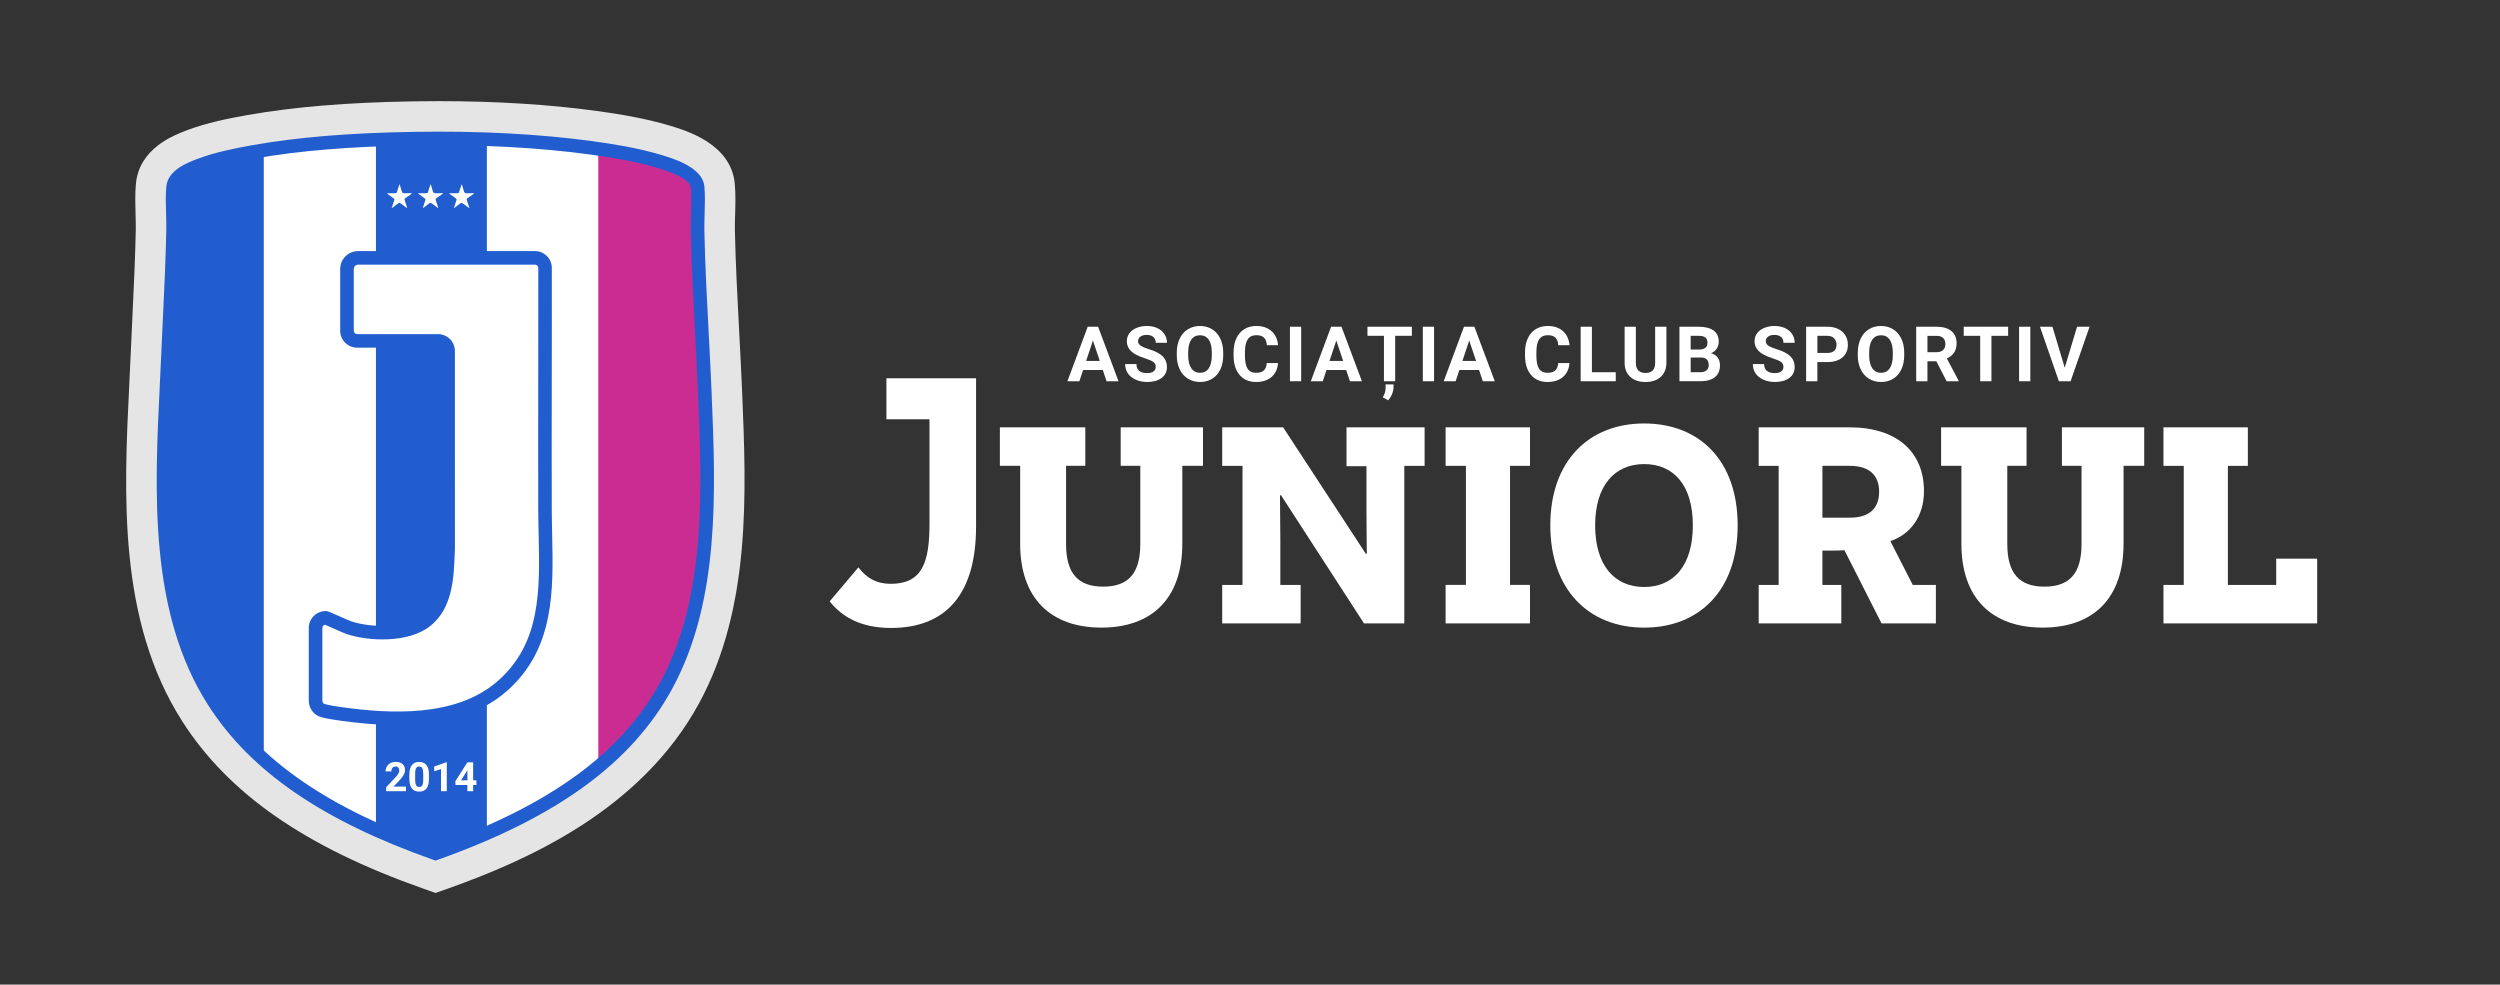
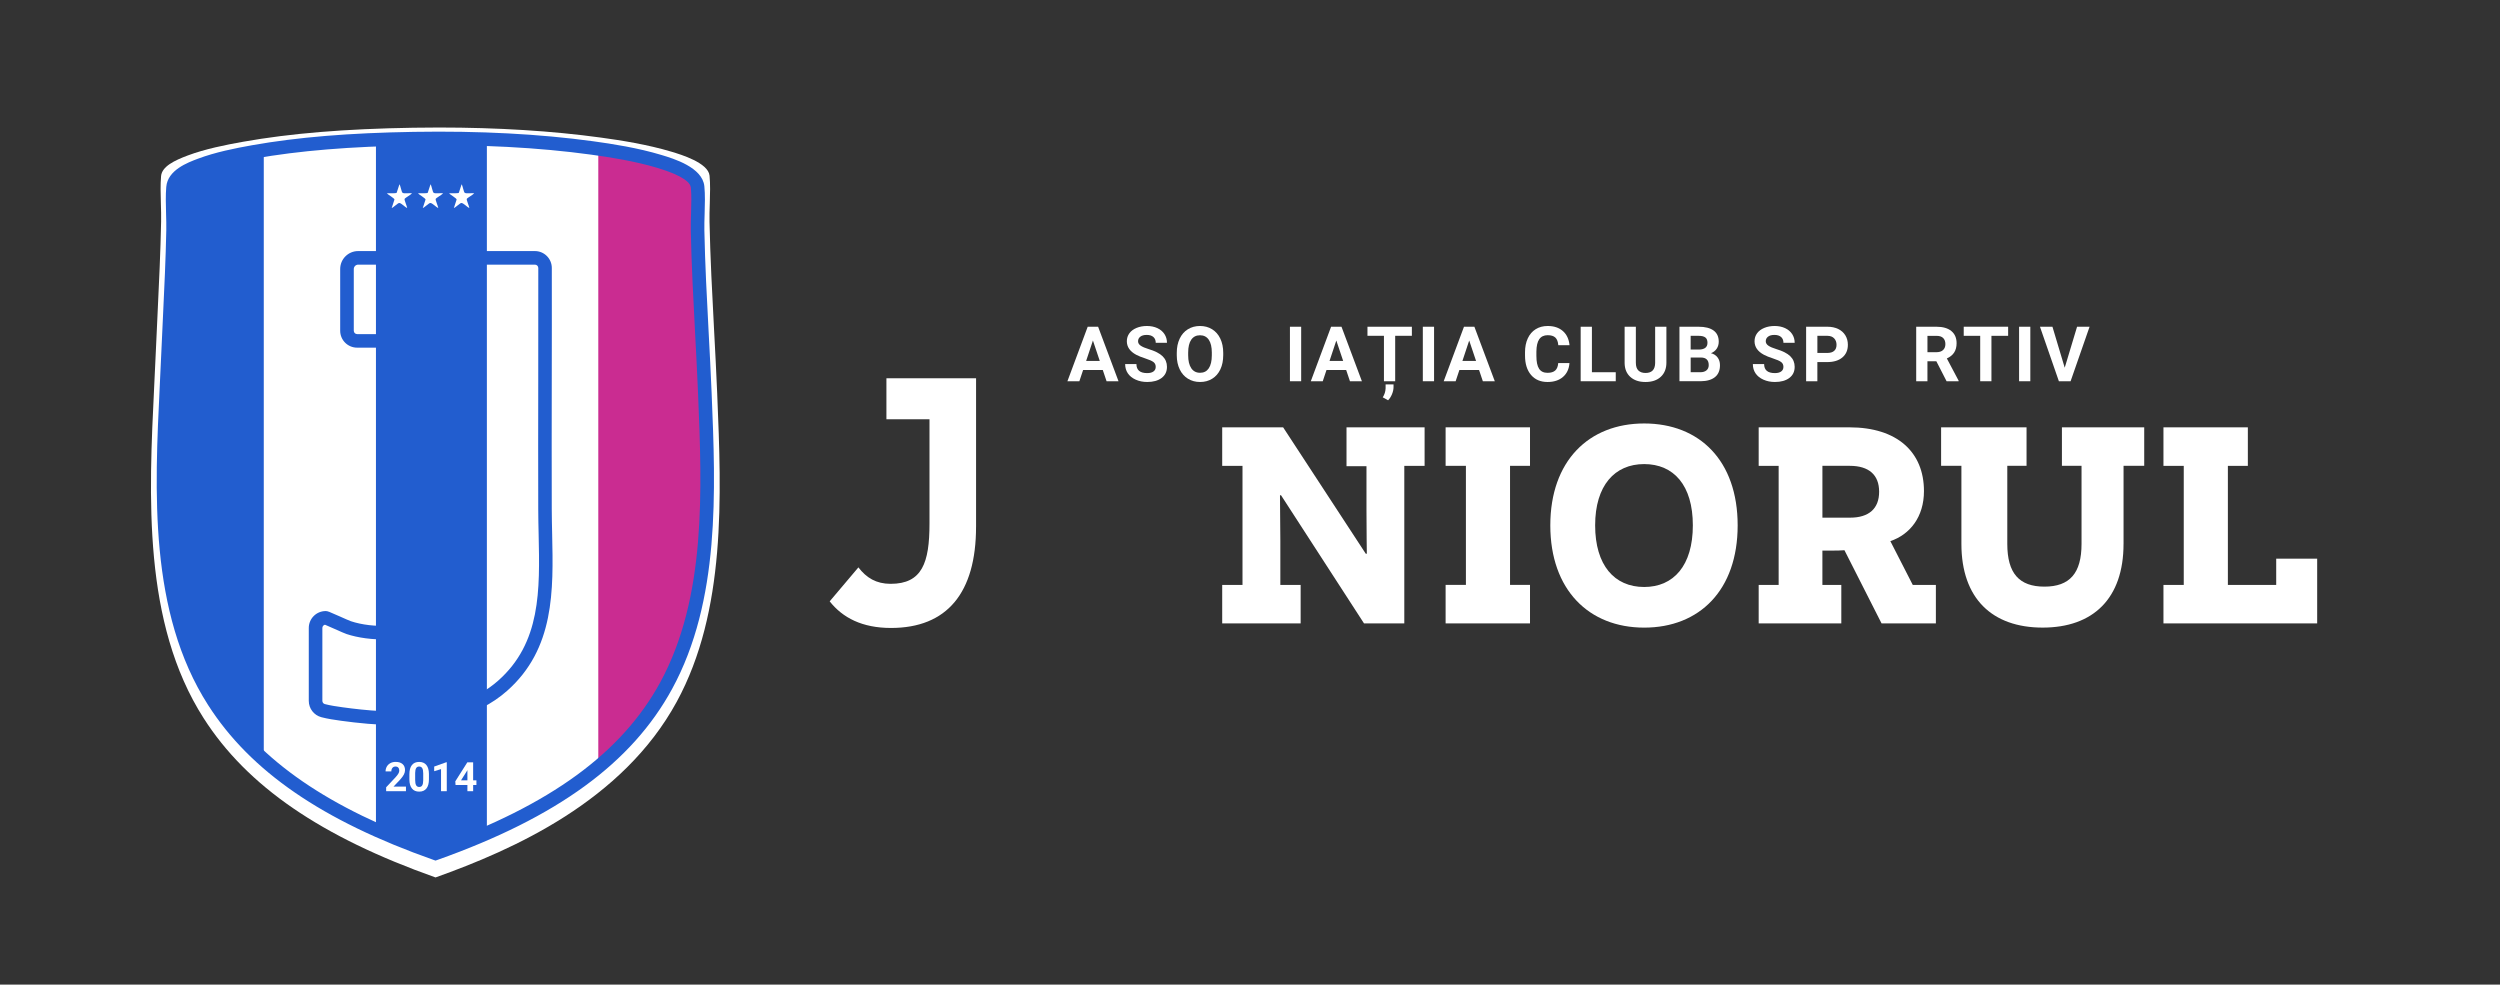
<svg xmlns="http://www.w3.org/2000/svg" id="Layer_1" version="1.1" viewBox="0 0 1474.9 580.88">
  <rect x="0" y="0" width="1474.9" height="580.88" fill="#333333" stroke="none" />
  <defs>
    <style>
      .st0 {
        fill: none;
      }

      .st1 {
        fill: #e5e5e5;
      }

      .st2 {
        fill: #fff;
      }

      .st3 {
        fill: #225dcf;
      }

      .st4 {
        fill: #ca2c91;
      }

      .st5 {
        clip-path: url(#clippath);
      }
    </style>
    <clipPath id="clippath">
      <path class="st0" d="M244.36,81.8c-31.35.52-64.13,2.37-94.99,7.84-10.17,1.8-21.47,4.11-31.12,7.73-5.97,2.24-15.54,5.96-16.17,13.22-.69,7.94.19,17.33.03,25.49-.49,24.14-1.92,48.31-2.95,72.47-2.86,67.01-10.82,146.11,26.96,205.2,29.33,45.86,80.89,72.1,130.83,89.73,53.29-18.95,108.03-47.5,136.08-98.95,27.98-51.32,25.16-116.05,22.81-172.8-1.32-31.83-3.62-63.74-4.27-95.65-.17-8.15.79-17.94.01-25.81-.82-8.29-15.65-12.95-22.52-15.02-12.62-3.8-26.63-6.17-39.71-7.95-34.21-4.68-70.45-6.07-104.98-5.5Z" />
    </clipPath>
  </defs>
  <g>
    <path class="st2" d="M258.96,75.23c-5.04,0-10.19.04-15.31.13-40.35.67-72.22,3.3-100.28,8.28-10.36,1.84-22.33,4.24-32.59,8.08-7.89,2.96-15.26,6.49-15.76,12.2-.43,4.94-.26,10.56-.11,15.99.11,3.79.21,7.37.14,10.88-.36,17.94-1.23,36.19-2.07,53.83-.37,7.69-.73,15.34-1.06,22.98-.28,6.5-.6,13.11-.93,19.8-3.21,65.64-6.84,140.03,29.16,196.32,25.63,40.08,69.11,69.94,136.79,93.94,45.95-16.4,110.32-44.97,142.27-103.58,29.22-53.59,26.41-121.34,23.94-181.11l-.03-.83c-.52-12.59-1.2-25.34-1.85-37.66-1.1-20.86-2.25-42.44-2.68-63.69-.07-3.43.04-6.99.16-10.77.17-5.63.35-11.45-.14-16.4-.75-7.59-17.01-12.48-22.36-14.09-14.26-4.29-29.8-6.72-41.74-8.36-28.78-3.94-60.93-5.94-95.56-5.94Z" />
-     <path class="st1" d="M256.96,526.82l-7.35-2.6c-69.59-24.57-114.72-55.91-142.04-98.62-38.11-59.59-34.48-133.89-31.28-199.45.31-6.27.61-12.45.87-18.54.31-7.26.66-14.51,1-21.77.79-16.51,1.6-33.58,1.94-50.21.05-2.71-.03-5.8-.13-9.08-.17-5.82-.34-11.82.18-17.86,1.83-21.22,22.55-29,30.36-31.93,11.51-4.32,24.15-6.87,35.01-8.79,27.78-4.93,59.07-7.53,98.47-8.18,4.98-.08,9.97-.12,14.85-.12,33.78,0,65.23,1.96,93.47,5.83,12.14,1.66,28.01,4.15,43.07,8.69,9.78,2.95,35.77,10.77,38.07,33.91.62,6.23.42,12.52.24,18.6-.1,3.26-.2,6.33-.14,8.94.4,19.67,1.47,39.84,2.5,59.35.62,11.76,1.26,23.87,1.76,35.83l.03.78c2.47,59.54,5.26,127.02-25.51,183.46-34.26,62.83-100.88,92.39-148.02,109.15l-7.35,2.61ZM258.84,83.67c-4.75,0-9.61.04-14.45.12-38.1.63-68.18,3.11-94.67,7.81-9.78,1.73-21.08,4-30.77,7.63-7.45,2.8-14.41,6.13-14.88,11.52-.4,4.66-.25,9.96-.1,15.09.1,3.59.2,6.98.13,10.27-.34,16.96-1.17,34.19-1.96,50.86-.34,7.22-.69,14.44-1,21.65-.26,6.14-.57,12.37-.88,18.69-3.03,61.97-6.46,132.21,27.53,185.35,24.2,37.84,65.25,66.03,129.14,88.68,43.39-15.48,104.16-42.45,134.32-97.79,27.58-50.6,24.94-114.55,22.6-170.98l-.03-.78c-.49-11.82-1.13-23.87-1.74-35.52-1.04-19.74-2.12-40.11-2.53-60.17-.07-3.22.04-6.59.15-10.15.17-5.33.34-10.83-.13-15.5-.71-7.16-16.06-11.79-21.11-13.3-13.46-4.05-28.13-6.34-39.4-7.89-27.17-3.72-57.52-5.6-90.22-5.6Z" />
    <g class="st5">
      <rect class="st2" x="287.43" y="41.88" width="65.55" height="492.33" />
      <rect class="st3" x="90.07" y="41.88" width="65.55" height="492.33" />
      <path class="st4" d="M418.52,534.2h-65.55V41.88h65.55v492.33Z" />
      <rect class="st3" x="221.69" y="41.88" width="65.55" height="492.33" />
      <rect class="st2" x="156.15" y="41.88" width="65.55" height="492.33" />
    </g>
    <path class="st3" d="M256.95,507.72l-1.34-.47c-65.6-23.16-107.82-52.19-132.87-91.35-35.02-54.75-31.53-126.01-28.46-188.87.31-6.3.61-12.53.87-18.65.31-7.22.65-14.45,1-21.68.79-16.63,1.61-33.83,1.95-50.71.06-3.15-.03-6.47-.13-9.98-.15-5.3-.31-10.78.12-15.78.85-9.91,12.49-14.27,18.75-16.62,10.14-3.8,21.78-6.14,31.83-7.92,26.82-4.76,57.2-7.27,95.62-7.9,38.55-.64,74.08,1.23,105.58,5.54,11.49,1.57,26.46,3.91,40.32,8.09,7.25,2.18,24.24,7.3,25.35,18.46.5,5.06.33,10.76.16,16.26-.11,3.49-.21,6.78-.15,9.86.4,19.96,1.48,40.28,2.52,59.93.62,11.68,1.26,23.75,1.75,35.63l.03.78c2.37,57.21,5.05,122.04-23.33,174.1-23.83,43.71-67.76,75.74-138.25,100.81l-1.34.47ZM244.42,85.79h0c-37.99.63-67.97,3.1-94.36,7.78-9.69,1.72-20.88,3.96-30.42,7.53-4.27,1.6-13.16,4.94-13.59,9.82-.39,4.55-.24,9.79-.09,14.86.1,3.45.2,7.02.13,10.37-.34,16.98-1.17,34.24-1.96,50.93-.34,7.21-.69,14.42-1,21.64-.26,6.14-.57,12.38-.88,18.7-3.01,61.67-6.43,131.57,27.21,184.17,23.86,37.31,64.39,65.18,127.45,87.64,67.74-24.29,109.89-55.02,132.57-96.62,27.32-50.11,24.68-113.77,22.36-169.94l-.03-.78c-.49-11.83-1.13-23.88-1.74-35.54-1.04-19.72-2.12-40.1-2.53-60.2-.07-3.28.04-6.83.15-10.27.16-5.25.33-10.68-.12-15.23-.26-2.66-3.9-6.83-19.7-11.59-13.48-4.06-28.77-6.41-39.1-7.82-31.1-4.26-66.22-6.1-104.37-5.47Z" />
    <g>
-       <path class="st2" d="M315.6,152.13c3.29,0,5.96,2.67,5.97,5.96.1,47.47-.18,94.96-.03,142.44.12,37.07,5.73,76.92-25.07,104.12-24.88,21.96-63.66,20.89-94.79,16.6-3.53-.49-7.43-1.05-11.05-1.99-2.62-.68-4.44-3.06-4.44-5.77v-43.01c0-3.3,2.67-5.97,5.97-5.97h0c.74,0,11.37,5.03,13.57,5.77,12.83,4.29,34.6,4.74,45.67-4.13,12.53-10.04,12.35-27.98,12.99-42.57l-.02-116.5c0-3.29-2.67-5.97-5.97-5.97h-47.71c-3.3,0-5.97-2.67-5.97-5.97v-36.43c0-3.62,2.96-6.58,6.58-6.58h104.3Z" />
      <path class="st3" d="M234.48,427.78c-11.89,0-23.38-1.2-33.36-2.57-3.93-.54-7.77-1.11-11.52-2.09-4.37-1.14-7.43-5.11-7.43-9.64v-43.01c0-5.5,4.47-9.97,9.97-9.97,1.15,0,1.79.24,8.52,3.25,2.44,1.09,5.48,2.45,6.32,2.73,12.81,4.28,32.7,3.91,41.9-3.46,10.26-8.22,10.85-23.31,11.37-36.63.04-.98.08-1.95.12-2.91l-.02-116.41c0-1.08-.88-1.97-1.97-1.97h-47.71c-5.5,0-9.97-4.47-9.97-9.97v-36.43c0-5.84,4.75-10.58,10.58-10.58h104.3c5.49,0,9.96,4.46,9.97,9.95.05,22.27,0,44.92-.03,66.82-.04,24.78-.08,50.41,0,75.61.01,4.81.13,9.77.23,14.58.74,33.27,1.51,67.68-26.66,92.55-17.88,15.79-41.98,20.14-64.62,20.14ZM191.69,368.56c-.86.21-1.51.99-1.51,1.91v43.01c0,.9.6,1.68,1.45,1.9,3.32.87,6.9,1.39,10.58,1.9,27.44,3.77,66.8,6.26,91.6-15.64,25.38-22.41,24.69-53.48,23.96-86.37-.11-4.84-.22-9.84-.23-14.73-.08-25.22-.04-50.85,0-75.65.04-21.89.07-44.53.03-66.79,0-1.08-.89-1.97-1.97-1.97h-104.3c-1.4,0-2.58,1.18-2.58,2.58v36.43c0,1.08.88,1.97,1.97,1.97h47.71c5.49,0,9.97,4.47,9.97,9.97l.02,116.58v.09c-.05.97-.08,1.96-.12,2.96-.56,14.28-1.25,32.05-14.36,42.56-12.96,10.38-36.71,9.06-49.44,4.8-1.13-.38-3.41-1.39-7.04-3.01-1.86-.83-4.53-2.02-5.72-2.5Z" />
    </g>
    <g>
      <path class="st2" d="M231.08,122.73l1.63-4.99c.21-.63-4.26-3.23-4.26-3.51,0-.48.33-.2.59-.22.76-.04,4.83.18,4.99-.31l1.63-4.99c.64.8,1.19,4.57,1.82,5.01,1.03.73,4.26,0,5.59.34-.61.79-4.1,2.68-4.37,3.29-.27.62,1.46,4.41,1.53,5.42-1.27-.52-3.45-3.01-4.72-3.03-.77-.01-3.44,2.71-4.42,2.98Z" />
      <path class="st2" d="M249.42,122.73l1.63-4.99c.21-.63-4.26-3.23-4.26-3.51,0-.48.33-.2.59-.22.76-.04,4.83.18,4.99-.31l1.63-4.99c.64.8,1.19,4.57,1.82,5.01,1.03.73,4.26,0,5.59.34-.61.79-4.1,2.68-4.37,3.29s1.46,4.41,1.53,5.42c-1.27-.52-3.45-3.01-4.72-3.03-.77-.01-3.44,2.71-4.42,2.98Z" />
      <path class="st2" d="M267.76,122.73l1.63-4.99c.21-.63-4.26-3.23-4.26-3.51,0-.48.33-.2.59-.22.76-.04,4.83.18,4.99-.31l1.63-4.99c.64.8,1.19,4.57,1.82,5.01,1.03.73,4.26,0,5.59.34-.61.79-4.1,2.68-4.37,3.29s1.46,4.41,1.53,5.42c-1.27-.52-3.45-3.01-4.72-3.03-.77-.01-3.44,2.71-4.42,2.98Z" />
    </g>
    <g>
      <path class="st2" d="M239.51,466.79h-11.7v-2.32l5.52-5.88c.76-.83,1.32-1.55,1.68-2.17s.54-1.2.54-1.76c0-.76-.19-1.35-.57-1.79s-.93-.65-1.64-.65c-.77,0-1.37.26-1.81.79s-.66,1.22-.66,2.08h-3.4c0-1.04.25-1.99.74-2.85s1.2-1.53,2.1-2.02,1.93-.73,3.08-.73c1.76,0,3.12.42,4.1,1.27s1.46,2.04,1.46,3.57c0,.84-.22,1.7-.66,2.58s-1.19,1.89-2.25,3.06l-3.88,4.09h7.34v2.73Z" />
      <path class="st2" d="M253.06,459.74c0,2.36-.49,4.16-1.46,5.41s-2.41,1.88-4.29,1.88-3.28-.61-4.27-1.84-1.49-2.98-1.51-5.27v-3.14c0-2.38.49-4.19,1.48-5.43s2.41-1.85,4.27-1.85,3.28.61,4.27,1.83,1.49,2.98,1.51,5.27v3.14ZM249.68,456.28c0-1.42-.19-2.45-.58-3.09-.39-.65-.99-.97-1.81-.97s-1.38.31-1.76.92-.58,1.57-.6,2.88v4.15c0,1.39.19,2.43.57,3.1.38.68.99,1.01,1.82,1.01s1.43-.32,1.79-.97c.37-.65.56-1.64.57-2.98v-4.06Z" />
      <path class="st2" d="M263.58,466.79h-3.39v-13.05l-4.04,1.25v-2.75l7.07-2.53h.36v17.09Z" />
      <path class="st2" d="M279.14,460.37h1.93v2.73h-1.93v3.69h-3.39v-3.69h-7l-.15-2.13,7.11-11.24h3.42v10.64ZM271.98,460.37h3.77v-6.02l-.22.39-3.55,5.64Z" />
    </g>
  </g>
  <g>
    <g>
      <path class="st2" d="M575.83,310.77c0,39.05-17.15,59.7-50.2,59.7-16.94,0-28.51-5.99-36.15-15.7l16.94-20.04c4.75,6.2,10.54,9.71,19.01,9.71,18.59,0,22.93-12.4,22.93-35.53v-61.56h-25.41v-24.17h52.89v87.59Z" />
-       <path class="st2" d="M697.51,320.89c0,32.23-17.97,49.37-47.72,49.37s-47.93-17.15-47.93-49.37v-46.07h-11.98v-22.72h50.41v22.72h-11.36v46.07c0,17.35,7.02,25.2,21.9,25.2s21.9-7.85,21.9-25.2v-46.07h-11.57v-22.72h48.55v22.72h-12.19v46.07Z" />
      <path class="st2" d="M828.48,367.79h-23.76l-48.96-75.61h-.62l.21,26.65v26.24h11.98v22.72h-46.28v-22.72h11.98v-70.24h-11.98v-22.72h35.95l48.76,74.58h.62c0-.21-.21-13.22-.21-25.41v-26.24h-11.78v-22.93h46.07v22.72h-11.98v92.96Z" />
      <path class="st2" d="M902.64,345.06v22.72h-49.79v-22.72h11.98v-70.24h-11.98v-22.72h49.79v22.72h-11.78v70.24h11.78Z" />
      <path class="st2" d="M969.99,249.83c32.64,0,55.16,21.9,55.16,60.12s-22.52,60.32-55.16,60.32-55.37-22.31-55.37-60.32,22.72-60.12,55.37-60.12ZM969.99,346.3c17.35,0,28.72-12.6,28.72-36.36s-11.36-36.15-28.72-36.15-28.92,12.6-28.92,36.15,11.36,36.36,28.92,36.36Z" />
      <path class="st2" d="M1110.05,367.79l-21.9-43.18c-2.48.21-4.96.21-6.61.21h-6.4v20.25h11.16v22.72h-48.75v-22.72h11.78v-70.24h-11.78v-22.72h53.51c28.3,0,44,14.67,44,37.6,0,15.29-8.26,25.62-19.83,29.54l13.22,25.82h13.64v22.72h-32.02ZM1091.46,305.4c11.16,0,17.15-5.37,17.15-15.29s-5.99-15.29-17.35-15.29h-16.11v30.57h16.32Z" />
      <path class="st2" d="M1252.8,320.89c0,32.23-17.97,49.37-47.72,49.37s-47.93-17.15-47.93-49.37v-46.07h-11.98v-22.72h50.41v22.72h-11.36v46.07c0,17.35,7.02,25.2,21.9,25.2s21.9-7.85,21.9-25.2v-46.07h-11.57v-22.72h48.55v22.72h-12.19v46.07Z" />
      <path class="st2" d="M1276.35,367.79v-22.72h11.98v-70.24h-11.98v-22.72h49.79v22.72h-11.78v70.24h28.51v-15.49h24.17v38.22h-90.69Z" />
    </g>
    <g>
      <path class="st2" d="M650.61,218.29h-11.62l-2.21,6.63h-7.05l11.97-32.16h6.14l12.04,32.16h-7.05l-2.23-6.63ZM640.78,212.93h8.04l-4.04-12.04-4,12.04Z" />
      <path class="st2" d="M681.83,216.48c0-1.25-.44-2.21-1.33-2.88-.88-.67-2.47-1.38-4.77-2.12-2.3-.74-4.12-1.48-5.46-2.2-3.65-1.97-5.48-4.63-5.48-7.97,0-1.74.49-3.29,1.47-4.65.98-1.36,2.39-2.43,4.22-3.19,1.83-.77,3.89-1.15,6.17-1.15s4.34.42,6.14,1.25c1.8.83,3.19,2.01,4.19,3.52.99,1.52,1.49,3.24,1.49,5.17h-6.63c0-1.47-.46-2.62-1.39-3.44-.93-.82-2.23-1.23-3.91-1.23s-2.88.34-3.78,1.03c-.9.68-1.35,1.59-1.35,2.71,0,1.05.53,1.92,1.58,2.63,1.05.71,2.6,1.37,4.65,1.99,3.77,1.13,6.52,2.54,8.24,4.22,1.72,1.68,2.58,3.77,2.58,6.27,0,2.78-1.05,4.97-3.16,6.55-2.11,1.58-4.94,2.37-8.5,2.37-2.47,0-4.73-.45-6.76-1.36-2.03-.91-3.58-2.15-4.65-3.72-1.07-1.58-1.6-3.4-1.6-5.48h6.65c0,3.55,2.12,5.32,6.36,5.32,1.58,0,2.81-.32,3.69-.96.88-.64,1.33-1.54,1.33-2.68Z" />
      <path class="st2" d="M721.65,209.57c0,3.17-.56,5.94-1.68,8.33-1.12,2.39-2.72,4.23-4.8,5.52-2.08,1.3-4.47,1.94-7.17,1.94s-5.04-.64-7.14-1.92c-2.09-1.28-3.71-3.11-4.86-5.49-1.15-2.38-1.73-5.11-1.75-8.21v-1.59c0-3.17.57-5.95,1.71-8.36,1.14-2.41,2.75-4.26,4.84-5.54,2.08-1.29,4.47-1.93,7.15-1.93s5.06.64,7.15,1.93c2.08,1.29,3.7,3.14,4.84,5.54,1.14,2.41,1.71,5.19,1.71,8.34v1.44ZM714.93,208.11c0-3.37-.6-5.93-1.81-7.69-1.21-1.75-2.93-2.63-5.17-2.63s-3.94.87-5.15,2.6c-1.21,1.73-1.82,4.27-1.83,7.61v1.57c0,3.28.6,5.83,1.81,7.64,1.21,1.81,2.95,2.72,5.21,2.72s3.93-.87,5.12-2.62,1.8-4.29,1.81-7.63v-1.57Z" />
-       <path class="st2" d="M753.98,214.21c-.25,3.46-1.53,6.19-3.83,8.17-2.3,1.99-5.34,2.98-9.11,2.98-4.12,0-7.37-1.39-9.73-4.16-2.36-2.78-3.55-6.59-3.55-11.43v-1.97c0-3.09.54-5.82,1.63-8.17,1.09-2.36,2.65-4.16,4.67-5.42,2.02-1.26,4.38-1.89,7.06-1.89,3.71,0,6.7.99,8.97,2.98,2.27,1.99,3.58,4.78,3.93,8.37h-6.63c-.16-2.08-.74-3.58-1.73-4.52-.99-.94-2.51-1.4-4.54-1.4-2.21,0-3.86.79-4.96,2.37-1.1,1.58-1.66,4.04-1.69,7.37v2.43c0,3.48.53,6.02,1.58,7.62,1.05,1.61,2.71,2.41,4.98,2.41,2.05,0,3.57-.47,4.58-1.4,1.01-.94,1.59-2.38,1.73-4.34h6.63Z" />
      <path class="st2" d="M767.64,224.92h-6.63v-32.16h6.63v32.16Z" />
      <path class="st2" d="M794.2,218.29h-11.62l-2.21,6.63h-7.05l11.97-32.16h6.14l12.04,32.16h-7.05l-2.23-6.63ZM784.37,212.93h8.04l-4.04-12.04-4,12.04Z" />
      <path class="st2" d="M832.95,198.12h-9.85v26.8h-6.63v-26.8h-9.72v-5.37h26.2v5.37ZM818.93,236.16l-3.16-1.75c1.07-1.69,1.63-3.48,1.68-5.35v-2.28h4.68v1.57c0,1.37-.31,2.78-.92,4.24-.61,1.46-1.37,2.64-2.29,3.56Z" />
      <path class="st2" d="M846.04,224.92h-6.63v-32.16h6.63v32.16Z" />
      <path class="st2" d="M872.6,218.29h-11.62l-2.21,6.63h-7.05l11.97-32.16h6.14l12.04,32.16h-7.05l-2.23-6.63ZM862.77,212.93h8.04l-4.04-12.04-4,12.04Z" />
      <path class="st2" d="M925.92,214.21c-.25,3.46-1.53,6.19-3.83,8.17-2.3,1.99-5.34,2.98-9.11,2.98-4.12,0-7.37-1.39-9.73-4.16-2.36-2.78-3.55-6.59-3.55-11.43v-1.97c0-3.09.54-5.82,1.63-8.17,1.09-2.36,2.65-4.16,4.67-5.42,2.02-1.26,4.38-1.89,7.06-1.89,3.71,0,6.7.99,8.97,2.98,2.27,1.99,3.58,4.78,3.93,8.37h-6.63c-.16-2.08-.74-3.58-1.73-4.52-.99-.94-2.51-1.4-4.54-1.4-2.21,0-3.86.79-4.96,2.37-1.1,1.58-1.66,4.04-1.69,7.37v2.43c0,3.48.53,6.02,1.58,7.62,1.05,1.61,2.71,2.41,4.98,2.41,2.05,0,3.57-.47,4.58-1.4,1.01-.94,1.59-2.38,1.73-4.34h6.63Z" />
      <path class="st2" d="M939.16,219.6h14.07v5.32h-20.7v-32.16h6.63v26.84Z" />
      <path class="st2" d="M983.11,192.76v21.18c0,3.52-1.1,6.3-3.3,8.35-2.2,2.05-5.21,3.07-9.02,3.07s-6.74-.99-8.95-2.98c-2.21-1.99-3.34-4.72-3.38-8.2v-21.43h6.63v21.23c0,2.11.5,3.64,1.51,4.61,1.01.96,2.4,1.45,4.19,1.45,3.73,0,5.62-1.96,5.68-5.88v-21.41h6.65Z" />
      <path class="st2" d="M990.81,224.92v-32.16h11.27c3.9,0,6.86.75,8.88,2.24,2.02,1.49,3.03,3.69,3.03,6.57,0,1.58-.41,2.96-1.21,4.16-.81,1.2-1.94,2.08-3.38,2.64,1.65.41,2.95,1.24,3.9,2.5s1.42,2.78,1.42,4.59c0,3.09-.99,5.43-2.96,7.02-1.97,1.59-4.79,2.4-8.44,2.43h-12.5ZM997.43,206.23h4.9c3.34-.06,5.01-1.39,5.01-4,0-1.46-.42-2.51-1.27-3.15-.85-.64-2.18-.96-4.01-.96h-4.64v8.11ZM997.43,210.92v8.68h5.68c1.56,0,2.78-.37,3.66-1.12.88-.74,1.31-1.77,1.31-3.08,0-2.95-1.52-4.44-4.57-4.48h-6.07Z" />
      <path class="st2" d="M1052.15,216.48c0-1.25-.44-2.21-1.33-2.88-.88-.67-2.47-1.38-4.77-2.12-2.3-.74-4.12-1.48-5.46-2.2-3.65-1.97-5.48-4.63-5.48-7.97,0-1.74.49-3.29,1.47-4.65.98-1.36,2.39-2.43,4.22-3.19,1.83-.77,3.89-1.15,6.17-1.15s4.34.42,6.14,1.25c1.8.83,3.19,2.01,4.19,3.52.99,1.52,1.49,3.24,1.49,5.17h-6.63c0-1.47-.46-2.62-1.39-3.44-.93-.82-2.23-1.23-3.91-1.23s-2.88.34-3.78,1.03c-.9.68-1.35,1.59-1.35,2.71,0,1.05.53,1.92,1.58,2.63,1.05.71,2.6,1.37,4.65,1.99,3.77,1.13,6.52,2.54,8.24,4.22,1.72,1.68,2.58,3.77,2.58,6.27,0,2.78-1.05,4.97-3.16,6.55-2.11,1.58-4.94,2.37-8.5,2.37-2.47,0-4.73-.45-6.76-1.36-2.03-.91-3.58-2.15-4.65-3.72-1.07-1.58-1.6-3.4-1.6-5.48h6.65c0,3.55,2.12,5.32,6.36,5.32,1.58,0,2.81-.32,3.69-.96.88-.64,1.33-1.54,1.33-2.68Z" />
      <path class="st2" d="M1072.17,213.59v11.33h-6.63v-32.16h12.55c2.42,0,4.54.44,6.37,1.33,1.83.88,3.24,2.14,4.23,3.77.99,1.63,1.48,3.48,1.48,5.56,0,3.15-1.08,5.64-3.24,7.46-2.16,1.82-5.14,2.73-8.96,2.73h-5.81ZM1072.17,208.22h5.92c1.75,0,3.09-.41,4.01-1.24.92-.82,1.38-2,1.38-3.53s-.46-2.85-1.39-3.82c-.93-.97-2.21-1.47-3.84-1.5h-6.07v10.1Z" />
-       <path class="st2" d="M1123.41,209.57c0,3.17-.56,5.94-1.68,8.33-1.12,2.39-2.72,4.23-4.8,5.52-2.08,1.3-4.47,1.94-7.17,1.94s-5.04-.64-7.14-1.92c-2.09-1.28-3.71-3.11-4.86-5.49-1.15-2.38-1.73-5.11-1.75-8.21v-1.59c0-3.17.57-5.95,1.71-8.36,1.14-2.41,2.75-4.26,4.84-5.54,2.08-1.29,4.47-1.93,7.15-1.93s5.06.64,7.15,1.93c2.08,1.29,3.7,3.14,4.84,5.54,1.14,2.41,1.71,5.19,1.71,8.34v1.44ZM1116.69,208.11c0-3.37-.6-5.93-1.81-7.69-1.21-1.75-2.93-2.63-5.17-2.63s-3.94.87-5.15,2.6c-1.21,1.73-1.82,4.27-1.83,7.61v1.57c0,3.28.6,5.83,1.81,7.64,1.21,1.81,2.95,2.72,5.21,2.72s3.93-.87,5.12-2.62,1.8-4.29,1.81-7.63v-1.57Z" />
      <path class="st2" d="M1142.39,213.15h-5.28v11.77h-6.63v-32.16h11.95c3.8,0,6.73.85,8.79,2.54,2.06,1.69,3.09,4.09,3.09,7.18,0,2.19-.48,4.02-1.43,5.49-.95,1.47-2.39,2.63-4.32,3.5l6.96,13.14v.31h-7.11l-6.03-11.77ZM1137.11,207.78h5.35c1.66,0,2.95-.42,3.87-1.27.91-.85,1.37-2.01,1.37-3.5s-.43-2.71-1.29-3.58c-.86-.87-2.18-1.3-3.97-1.3h-5.32v9.65Z" />
      <path class="st2" d="M1184.72,198.12h-9.85v26.8h-6.63v-26.8h-9.72v-5.37h26.2v5.37Z" />
      <path class="st2" d="M1197.81,224.92h-6.63v-32.16h6.63v32.16Z" />
      <path class="st2" d="M1218.1,216.95l7.29-24.19h7.38l-11.2,32.16h-6.91l-11.16-32.16h7.36l7.25,24.19Z" />
    </g>
  </g>
</svg>